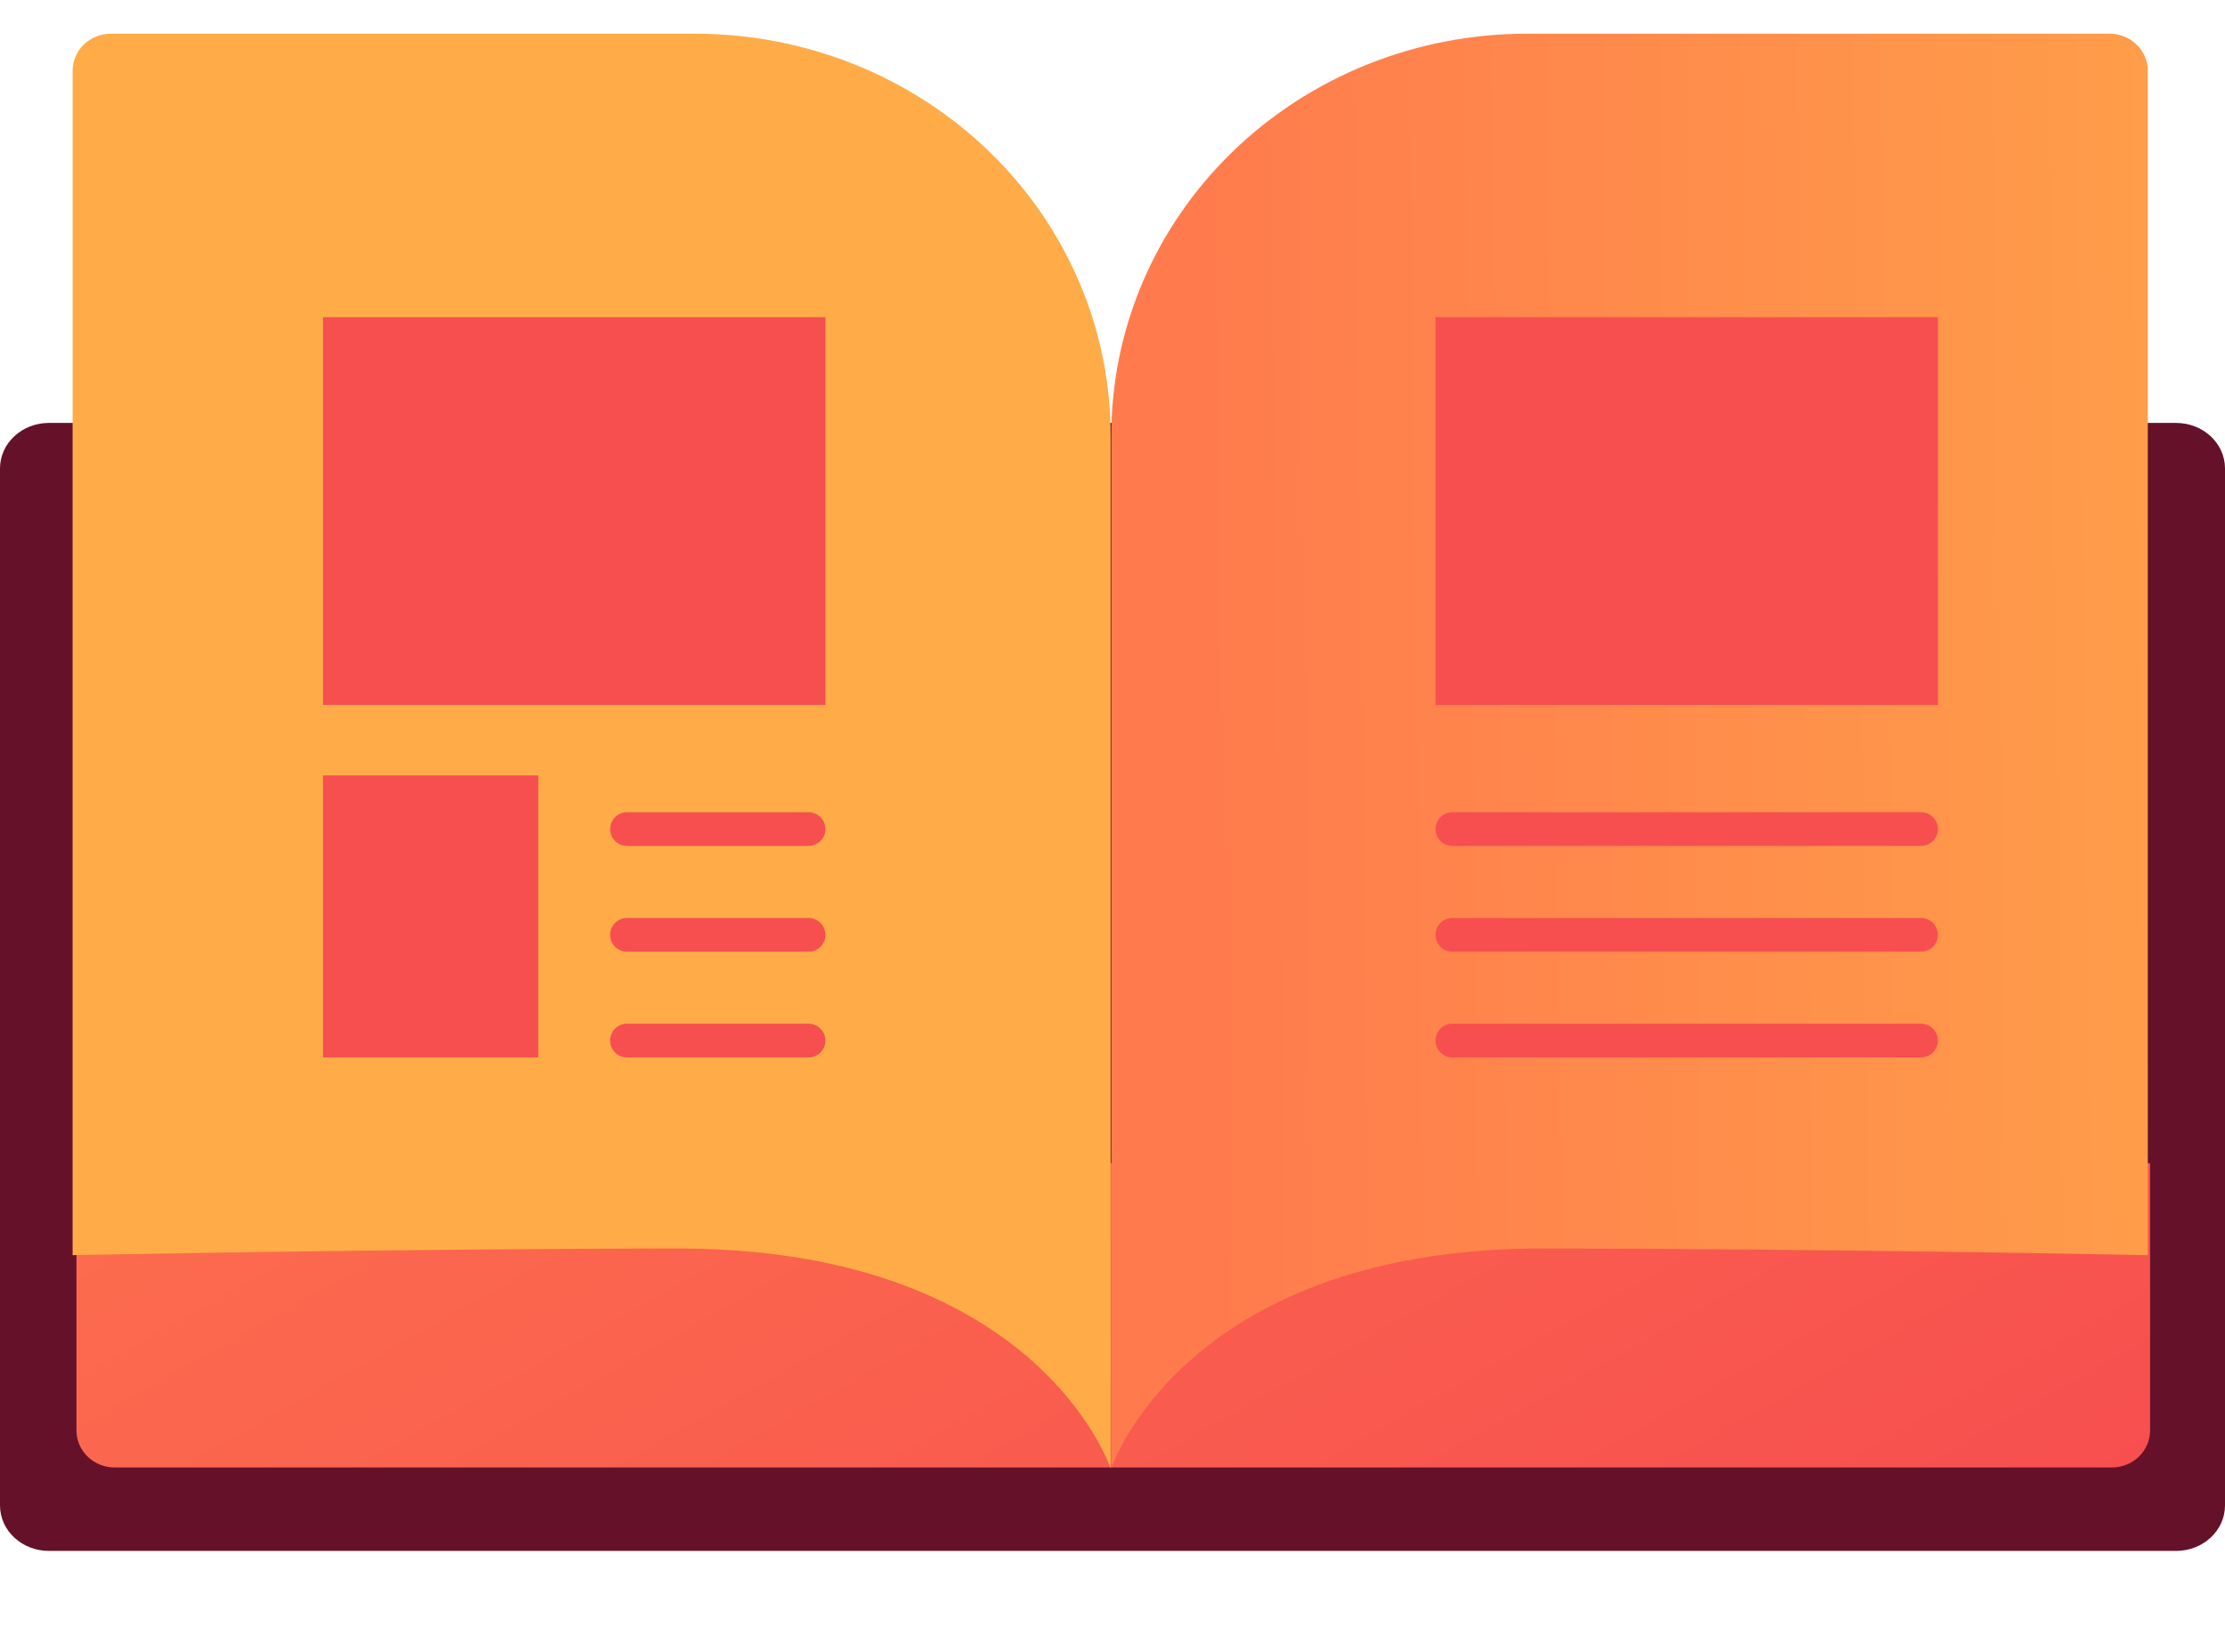
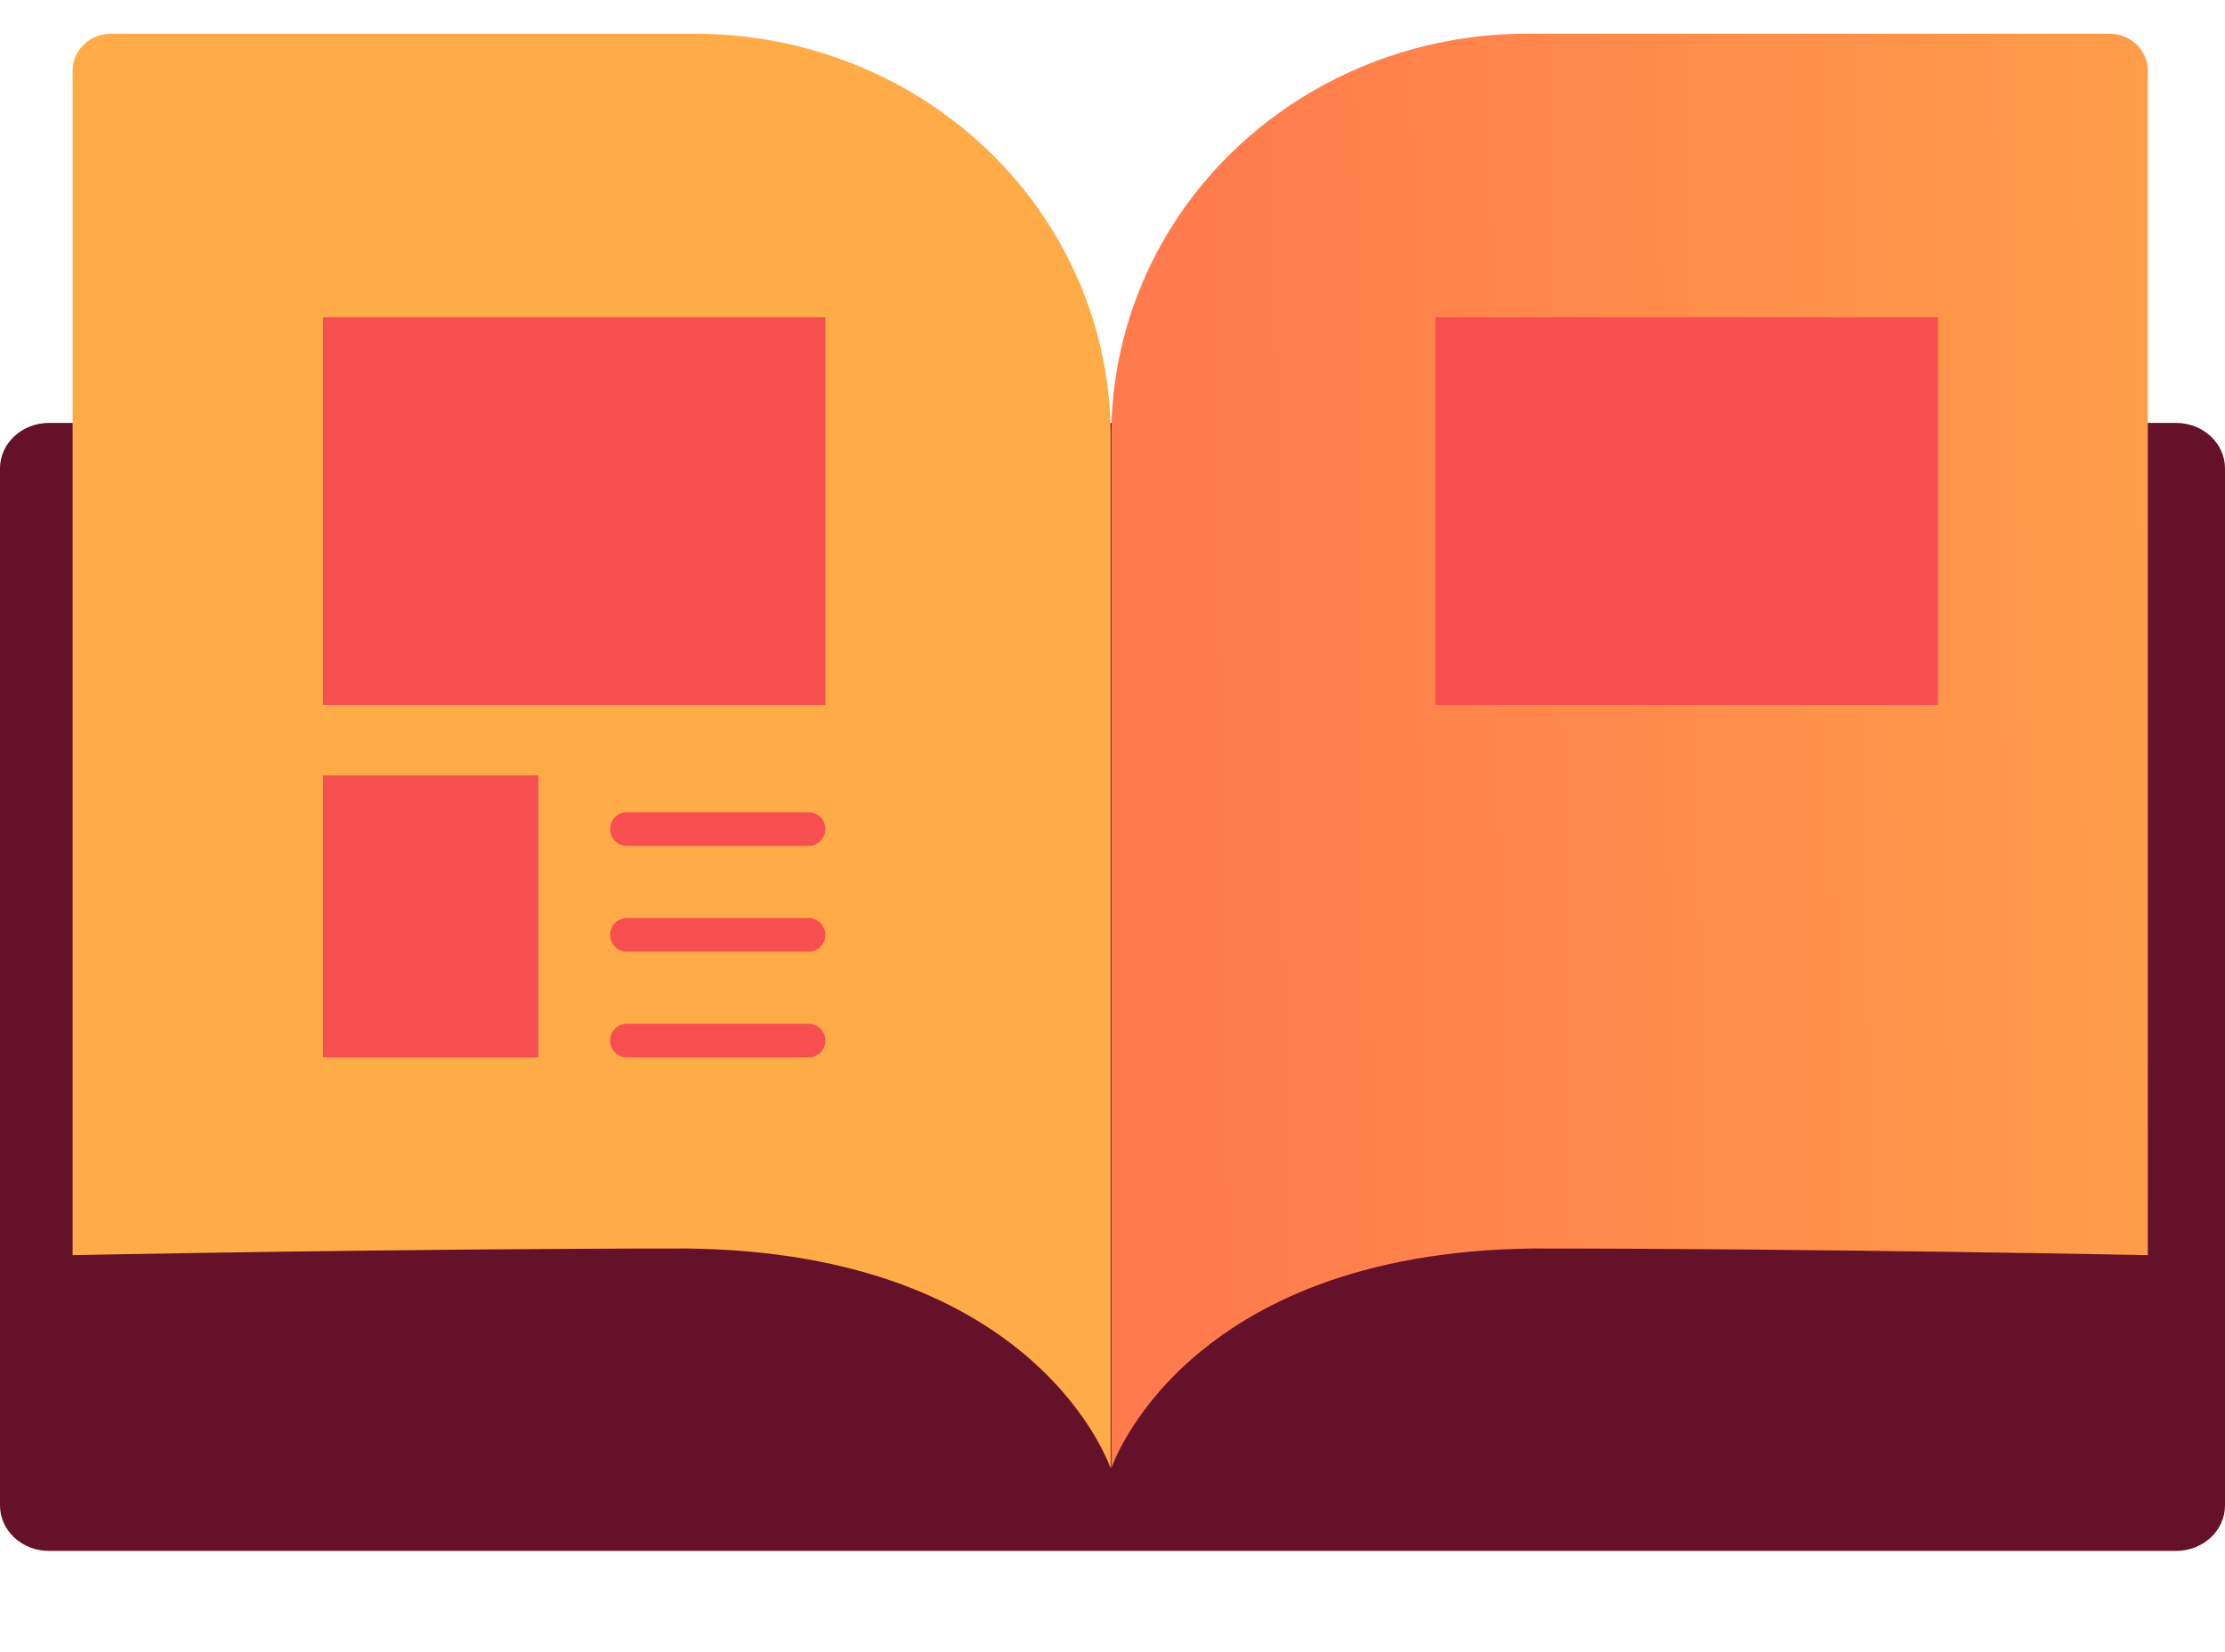
<svg xmlns="http://www.w3.org/2000/svg" width="66" height="49" viewBox="0 0 66 49" fill="none">
  <path d="M64.549 12.544H1.451C0.65 12.544 0 13.148 0 13.892V44.652C0 45.397 0.65 46 1.451 46H64.549C65.35 46 66 45.397 66 44.652V13.892C66 13.148 65.35 12.544 64.549 12.544Z" fill="#65112A" />
-   <path d="M2.268 34.501H63.778V42.429C63.778 42.72 63.659 42.998 63.446 43.204C63.234 43.409 62.945 43.525 62.645 43.525H3.401C3.101 43.525 2.812 43.409 2.6 43.204C2.387 42.998 2.268 42.72 2.268 42.429V34.501Z" fill="url(#paint0_linear_125_788)" />
  <path d="M32.966 43.547V12.948C32.96 11.381 33.274 9.828 33.891 8.379C34.507 6.93 35.414 5.612 36.559 4.502C37.704 3.392 39.064 2.511 40.562 1.91C42.06 1.309 43.666 1 45.288 1H62.576C62.877 1 63.165 1.115 63.378 1.321C63.59 1.526 63.71 1.805 63.71 2.095V37.228C63.71 37.228 53.983 37.031 45.492 37.031C35.086 37.14 32.966 43.547 32.966 43.547Z" fill="url(#paint1_linear_125_788)" />
  <path d="M32.944 43.547V12.948C32.95 11.382 32.636 9.83 32.02 8.382C31.404 6.933 30.498 5.616 29.355 4.506C28.211 3.396 26.852 2.515 25.355 1.913C23.858 1.312 22.254 1.001 20.633 1H3.288C2.987 1 2.699 1.115 2.486 1.321C2.274 1.526 2.154 1.805 2.154 2.095V37.228C2.154 37.228 11.881 37.031 20.36 37.031C30.835 37.14 32.932 43.547 32.944 43.547Z" fill="#FFAC48" />
  <rect x="42.581" y="9.408" width="14.903" height="11.5" fill="#F74F50" />
-   <line x1="43.081" y1="24.59" x2="56.984" y2="24.59" stroke="#F74F50" stroke-linecap="round" />
-   <line x1="43.081" y1="27.727" x2="56.984" y2="27.727" stroke="#F74F50" stroke-linecap="round" />
-   <line x1="43.081" y1="30.863" x2="56.984" y2="30.863" stroke="#F74F50" stroke-linecap="round" />
  <line x1="18.597" y1="24.59" x2="23.984" y2="24.59" stroke="#F74F50" stroke-linecap="round" />
  <line x1="18.597" y1="27.727" x2="23.984" y2="27.727" stroke="#F74F50" stroke-linecap="round" />
  <line x1="18.597" y1="30.863" x2="23.984" y2="30.863" stroke="#F74F50" stroke-linecap="round" />
  <rect x="9.581" y="9.408" width="14.903" height="11.5" fill="#F74F50" />
  <rect x="9.581" y="22.999" width="6.387" height="8.364" fill="#F74F50" />
  <defs>
    <linearGradient id="paint0_linear_125_788" x1="-2.811" y1="-20.706" x2="40.603" y2="56.351" gradientUnits="userSpaceOnUse">
      <stop offset="0.37" stop-color="#FF7B4D" />
      <stop offset="1" stop-color="#F74F4F" />
    </linearGradient>
    <linearGradient id="paint1_linear_125_788" x1="19.702" y1="22.531" x2="77.415" y2="21.768" gradientUnits="userSpaceOnUse">
      <stop offset="0.28" stop-color="#FF7B4D" />
      <stop offset="0.98" stop-color="#FFAC48" />
    </linearGradient>
  </defs>
</svg>